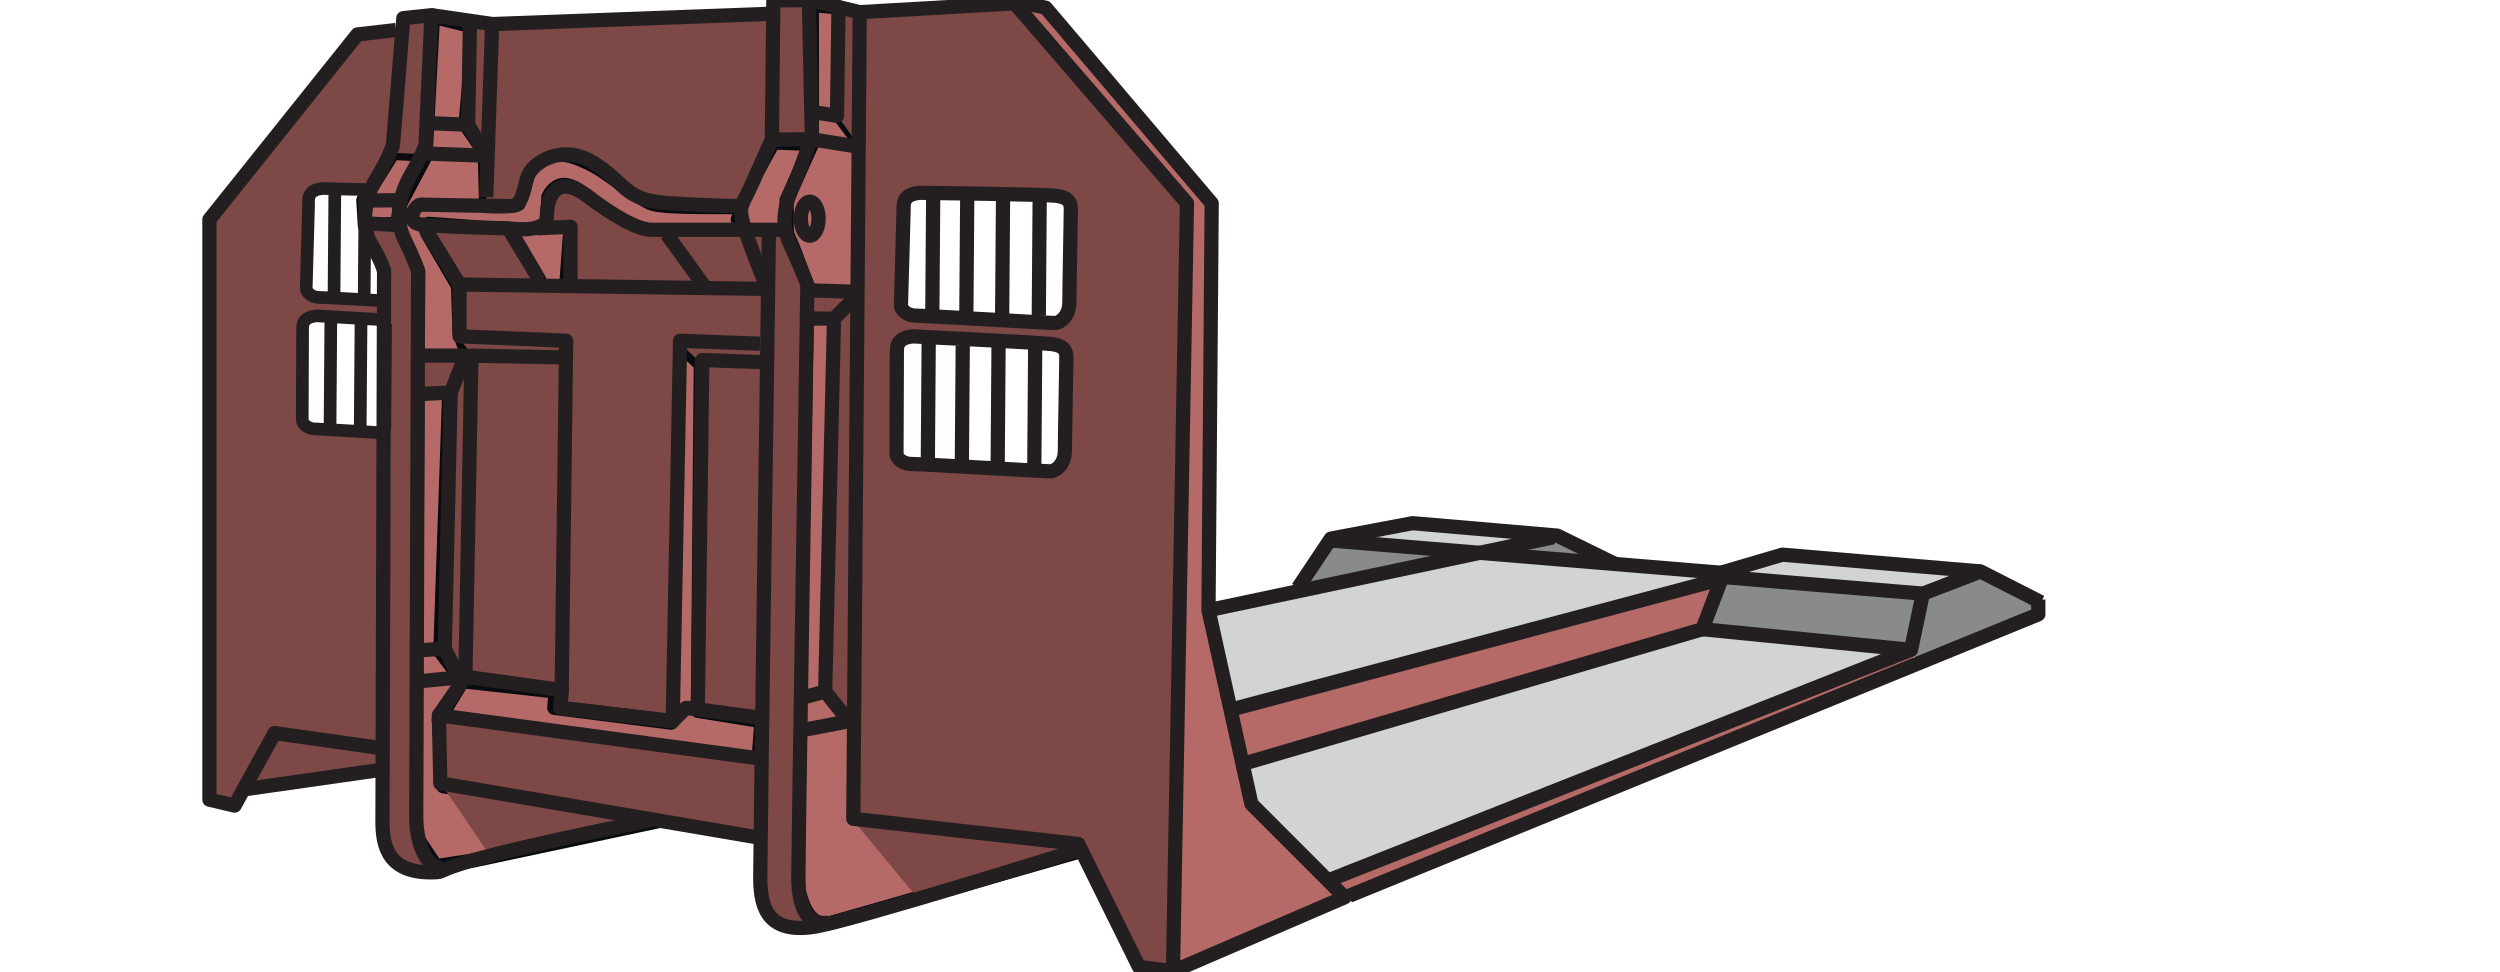
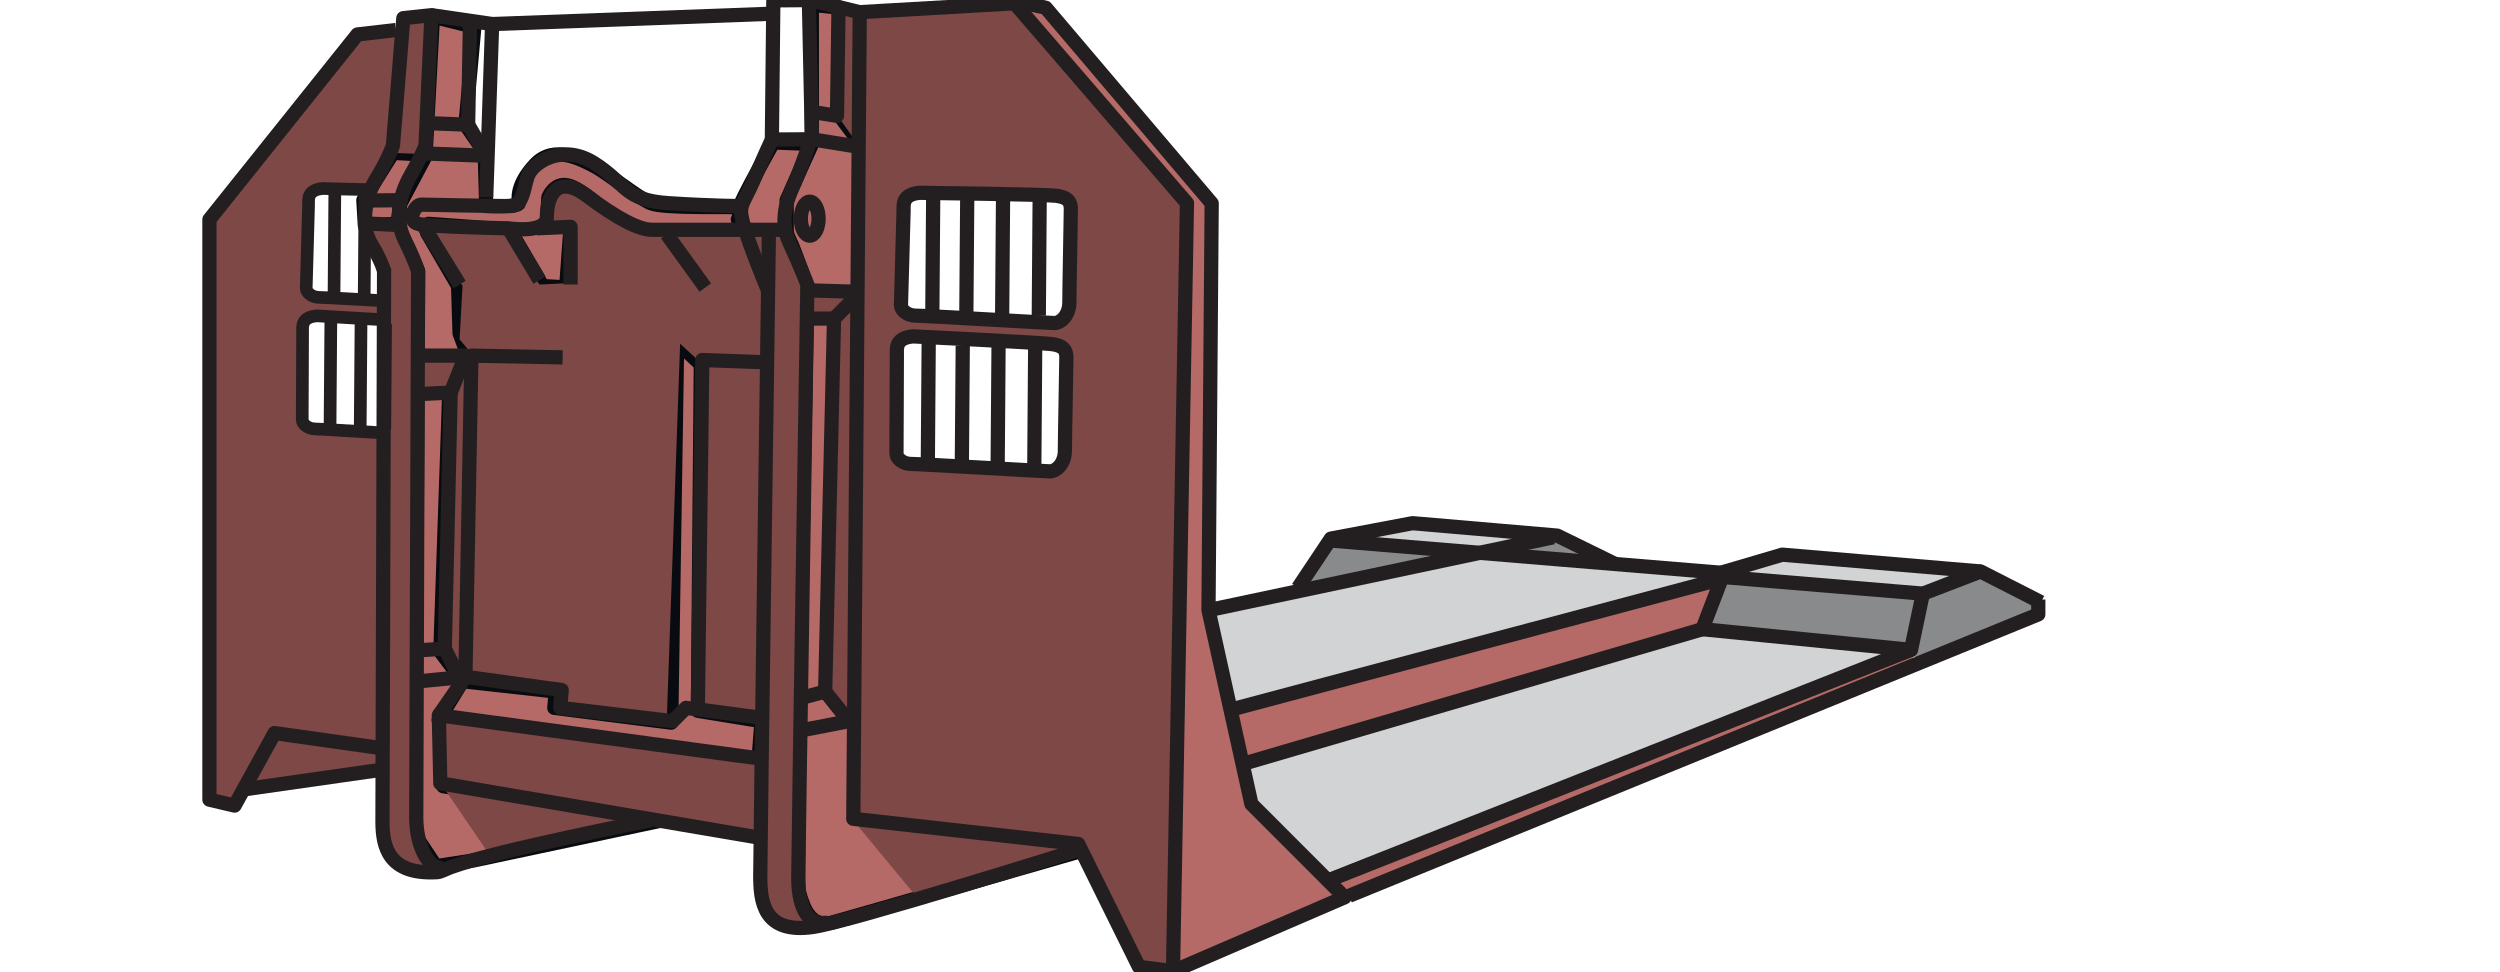
<svg xmlns="http://www.w3.org/2000/svg" width="100%" height="100%" viewBox="0 0 666 259" version="1.1" xml:space="preserve" style="fill-rule:evenodd;clip-rule:evenodd;stroke-linejoin:round;">
  <g transform="matrix(1,0,0,1,0,-1114.36)">
    <g transform="matrix(4.167,0,0,4.167,126.372,1342.35)">
      <path d="M0,-52.99L-2.649,-53.653L-3.123,-44.758L-4.731,-41.729L-4.92,-40.405L-3.596,-37.377L-3.785,-1.324L-2.46,0.663L0,0.285L12.018,-2.27L-1.987,-4.447L-2.271,-8.705L-0.757,-11.165L-2.176,-13.058L-1.609,-29.523L-0.379,-31.888L-0.946,-33.403L-1.041,-36.43L-3.028,-39.837L-2.933,-40.405L2.271,-40.026L4.353,-36.43L5.867,-36.336L6.151,-40.215L4.637,-40.31L4.732,-42.108C4.732,-42.108 5.11,-43.054 5.962,-42.865C6.813,-42.676 8.232,-41.351 8.232,-41.351C8.232,-41.351 9.463,-39.742 11.261,-39.932C13.058,-40.121 17.222,-39.837 17.222,-39.837L16.844,-40.689C16.844,-40.689 17.222,-41.351 16.938,-41.446C16.654,-41.54 12.112,-41.351 11.261,-41.729C10.409,-42.108 8.422,-43.717 7.665,-44.095C6.908,-44.474 5.11,-45.515 3.88,-44.19C2.65,-42.865 2.839,-42.013 2.839,-41.729C2.839,-41.446 0.757,-41.54 0.757,-41.54L0.663,-44.947L-0.568,-46.745L0,-52.99Z" style="fill:rgb(181,106,103);fill-rule:nonzero;stroke:rgb(8,11,15);stroke-width:0.91px;" />
    </g>
    <g transform="matrix(4.167,0,0,4.167,186.699,1310.81)">
      <path d="M0,-23.845L-1.514,-25.265L-1.893,-0.945L-9.368,-1.892L-9.273,-2.932L-15.235,-3.595L-16.749,-1.135L3.69,1.42L3.879,-1.04L-0.189,-1.702L0,-23.845Z" style="fill:rgb(181,106,103);fill-rule:nonzero;stroke:rgb(8,11,15);stroke-width:0.91px;" />
    </g>
    <g transform="matrix(4.167,0,0,4.167,223.762,1361.28)">
      <path d="M0,-58.763L-1.798,-58.952L-1.798,-50.057C-1.798,-50.057 -3.217,-47.029 -3.406,-46.462C-3.596,-45.894 -3.596,-44.664 -3.217,-43.907C-2.839,-43.15 -2.082,-40.879 -2.082,-40.879C-2.082,-40.879 -2.839,-2.649 -2.65,-2.271C-2.46,-1.892 -2.177,0.189 -0.473,-0.284C1.23,-0.757 15.33,-4.826 15.33,-4.826L0.946,-7.097L1.325,-50.057L-0.094,-51.95L0,-58.763Z" style="fill:rgb(181,106,103);fill-rule:nonzero;stroke:rgb(8,11,15);stroke-width:0.91px;" />
    </g>
    <g transform="matrix(4.167,0,0,4.167,278.963,1372.32)">
      <path d="M0,-61.413L-1.798,-61.318L9.332,-48.514L7.948,0L55.364,-19.176L55.364,-20.362L17.979,-5.962L12.869,-10.409L12.491,-12.87L41.831,-21.547L42.818,-24.609L11.828,-16.56L10.409,-22.616L10.616,-48.81L0,-61.413Z" style="fill:rgb(181,106,103);fill-rule:nonzero;" />
    </g>
    <g transform="matrix(4.167,0,0,4.167,111.783,1174)">
      <path d="M0,-4.448L-1.703,-4.542L-3.596,-1.515L-3.501,0.094L-1.42,-0.001L-1.23,-1.325L0.379,-4.353" style="fill:rgb(181,106,103);fill-rule:nonzero;stroke:rgb(8,11,15);stroke-width:0.91px;" />
    </g>
    <g transform="matrix(4.167,0,0,4.167,216.27,1175.97)">
      <path d="M0,-5.583L-2.46,-5.678C-2.46,-5.678 -4.542,-1.987 -4.636,-1.514C-4.731,-1.041 -4.353,0.095 -4.353,0.095L-1.609,0L-1.609,-1.987L0,-5.583Z" style="fill:rgb(181,106,103);fill-rule:nonzero;stroke:rgb(8,11,15);stroke-width:0.91px;" />
    </g>
    <g transform="matrix(4.167,0,0,4.167,113.754,1293.07)">
      <path d="M0,-33.025L0.473,-41.636L-1.23,-41.73L-1.703,-40.974L-4.258,-40.69L-13.815,-28.672L-14.005,7.948L-12.207,8.705L-9.462,4.163L-3.217,4.731L-2.744,-15.141L-7.097,-15.425L-7.949,-15.992L-7.949,-21.859L-7.665,-22.711L-2.744,-22.427L-2.744,-23.752L-7.002,-23.941L-7.57,-24.509L-7.381,-30.281L-7.192,-30.943L-3.88,-30.849L-2.388,-33.119" style="fill:rgb(125,72,69);fill-rule:nonzero;" />
    </g>
    <g transform="matrix(4.167,0,0,4.167,99.166,1345.51)">
      <path d="M0,-40.879L0.662,-38.513L0.757,-27.726L0.568,-2.177L1.23,-0.663L3.028,0.189L4.163,0.094L3.217,-1.041L2.933,-2.65L2.744,-11.923L3.028,-30.281L4.826,-30.281L6.056,-32.741L3.028,-32.647L3.217,-38.229L1.893,-41.068L0,-40.879Z" style="fill:rgb(125,72,69);fill-rule:nonzero;" />
    </g>
    <g transform="matrix(4.167,0,0,4.167,172.504,1332.5)">
      <path d="M0,0.095L-13.153,-2.176L-10.125,2.271L0,0.095Z" style="fill:rgb(125,72,69);fill-rule:nonzero;" />
    </g>
    <g transform="matrix(4.167,0,0,4.167,125.583,1161.38)">
-       <path d="M0,-9.463L-0.473,-3.407L1.041,-1.136L0.946,1.703L3.028,1.798L3.501,-0.19L5.11,-1.609L7.286,-0.947L10.031,0.851L11.545,1.703L16.749,1.798L19.304,-2.366L21.687,-2.266L21.67,-11.166L19.493,-11.261L19.209,-10.315L0,-9.463Z" style="fill:rgb(125,72,69);fill-rule:nonzero;" />
-     </g>
+       </g>
    <g transform="matrix(4.167,0,0,4.167,134.652,1294.26)">
      <path d="M0,-28.294L-5.015,-28.483L-2.744,-24.888L-2.933,-21.481L-1.987,-20.345L-3.217,-17.98L-3.974,-1.799L-2.744,-0.285L3.406,0.945L3.123,2.081L10.314,2.838L11.166,-21.197L12.301,-20.156L12.207,1.986L16.276,2.933L16.844,-28.105L10.409,-28.294L8.327,-28.578C8.327,-28.578 6.151,-29.619 5.488,-30.187C4.826,-30.754 3.69,-31.227 3.69,-31.227L2.933,-31.038L2.649,-29.051L4.163,-28.673L4.163,-25.077L2.176,-24.982L0,-28.294Z" style="fill:rgb(125,72,69);fill-rule:nonzero;" />
    </g>
    <g transform="matrix(4.167,0,0,4.167,204.836,1360.88)">
      <path d="M0,-44.095L-0.568,-10.408L-20.629,-12.963L-20.913,-8.988L-0.757,-5.677L-0.568,-1.892L0.094,-0.472L1.609,0.095L2.933,0.001L2.366,-0.662L1.893,-2.081L2.555,-40.783L1.23,-44.19L0,-44.095Z" style="fill:rgb(125,72,69);fill-rule:nonzero;" />
    </g>
    <g transform="matrix(4.167,0,0,4.167,284.089,1290.31)">
      <path d="M0,-22.238C-0.095,-21.954 -1.23,-21.67 -1.23,-21.67C-1.23,-21.67 -8.043,-21.954 -9.368,-22.049C-10.693,-22.144 -10.693,-22.711 -10.693,-23.09C-10.693,-23.468 -10.409,-28.578 -10.409,-29.146C-10.409,-29.713 -9.273,-29.808 -8.422,-29.808L-0.568,-29.713L0.189,-28.862C0.189,-28.862 0.095,-22.522 0,-22.238M-0.094,-13.154C-0.284,-12.586 -1.419,-12.019 -1.703,-12.019C-1.987,-12.019 -8.706,-12.397 -9.462,-12.492C-10.219,-12.586 -10.882,-13.059 -10.977,-13.343C-11.071,-13.627 -10.787,-19.588 -10.787,-20.062C-10.787,-20.535 -9.368,-20.629 -8.706,-20.629C-8.706,-20.629 -2.082,-20.345 -1.325,-20.156C-0.568,-19.967 0,-19.588 0,-19.115C0,-18.642 0.095,-13.722 -0.094,-13.154M-3.312,-41.92L-13.153,-41.258L-14.478,-41.636L-14.761,-35.013L-13.153,-32.742L-13.437,-23.683L-16.465,-23.847L-16.56,-22.238L-14.856,-21.67L-15.518,2.175L-14.005,3.974L-13.626,10.219L-9.557,15.139L0.663,11.922L4.542,19.492L6.719,19.682L7.693,-29.146L-3.312,-41.92Z" style="fill:rgb(125,72,69);fill-rule:nonzero;" />
    </g>
    <g transform="matrix(4.167,0,0,4.167,100.743,1315.54)">
      <path d="M0,1.136L-8.611,2.366L-6.34,-1.23L-0.095,-0.662" style="fill:rgb(125,72,69);fill-rule:nonzero;" />
    </g>
    <g transform="matrix(4.167,0,0,4.167,355.954,1298.74)">
      <path d="M0,-9.582L5.079,-10.603L12.29,-10.011L8.635,-8.924L24.737,-7.541L-6.468,1.021L-8.058,-5.341L7.74,-8.84L0,-9.582Z" style="fill:rgb(209,211,212);fill-rule:nonzero;" />
    </g>
    <g transform="matrix(4.167,0,0,4.167,333.375,1310.93)">
      <path d="M0,1.769L28.871,-6.813L41.021,-5.628L5.015,8.582L-0.189,4.513L0,1.769Z" style="fill:rgb(209,211,212);fill-rule:nonzero;" />
    </g>
    <g transform="matrix(3.853,-1.587,-1.587,-3.853,463.22,1280.35)">
      <path d="M0.563,3.034L4.042,3.034L15.406,-2.67L11.68,-2.773L0.563,3.034Z" style="fill:rgb(209,211,212);fill-rule:nonzero;" />
    </g>
    <g transform="matrix(4.167,0,0,4.167,425.157,1257.55)">
      <path d="M0,1.325L-2.271,0L-6.813,0.946L0,1.325Z" style="fill:rgb(136,138,140);fill-rule:nonzero;" />
    </g>
    <g transform="matrix(4.167,0,0,4.167,544.229,1280.86)">
      <path d="M0,-1.177L-3.655,-3.251L-7.865,-1.793L-20.481,-2.959L-21.685,0.378L-7.903,2.074L0,-1.177Z" style="fill:rgb(136,138,140);fill-rule:nonzero;" />
    </g>
    <g transform="matrix(4.167,0,0,4.167,346.676,1258.37)">
      <path d="M0,2.863L1.802,0L9.754,0.955L0,2.863Z" style="fill:rgb(136,138,140);fill-rule:nonzero;" />
    </g>
    <g transform="matrix(4.167,0,0,4.167,118.203,1118.97)">
      <path d="M0,54.384C-0.945,54.519 -1.755,53.034 -1.755,51.144C-1.755,49.254 -1.635,16.236 -1.635,16.236C-1.635,16.236 -1.824,15.574 -2.487,14.249C-3.149,12.924 -2.865,11.41 -2.108,10.085C-1.351,8.76 -1.162,8.193 -1.162,8.193L-0.784,-0.135L-2.581,0.055L-3.244,8.193C-3.244,8.193 -3.528,9.044 -4.285,10.274C-5.168,11.709 -5.231,13.492 -4.663,14.438C-3.922,15.674 -3.811,16.236 -3.811,16.236" style="fill:none;stroke:rgb(35,31,32);stroke-width:0.91px;" />
    </g>
    <g transform="matrix(4.167,0,0,4.167,173.294,1200.41)">
      <path d="M0,31.795C0,31.795 -9.782,33.706 -12.742,34.779C-13.123,34.918 -13.412,35.094 -13.626,35.107C-16.749,35.296 -17.136,33.487 -17.136,31.867C-17.136,30.247 -17.033,-3.501 -17.033,-3.501" style="fill:none;stroke:rgb(35,31,32);stroke-width:0.91px;" />
    </g>
    <g transform="matrix(4.167,0,0,4.167,220.609,1115.5)">
      <path d="M0,58.703C-1.514,58.987 -1.907,57.323 -1.907,55.838C-1.907,54.353 -1.325,17.919 -1.325,17.919C-1.325,17.919 -1.798,16.689 -2.46,15.27C-3.123,13.85 -2.65,12.525 -2.177,11.484C-1.703,10.444 -1.041,8.457 -1.041,8.457L-1.23,-0.284L2.023,0.508" style="fill:none;stroke:rgb(35,31,32);stroke-width:0.91px;" />
    </g>
    <g transform="matrix(4.167,0,0,4.167,287.245,1198.44)">
      <path d="M0,34.161C0,34.161 -14.571,38.733 -16.938,39.081C-20.156,39.554 -20.329,37.417 -20.329,35.797C-20.329,34.177 -19.777,-5.393 -19.777,-5.393" style="fill:none;stroke:rgb(35,31,32);stroke-width:0.91px;" />
    </g>
    <g transform="matrix(4.167,0,0,4.167,103.346,1137.4)">
      <path d="M0,42.362L-7.248,41.337L-9.803,45.973L-11.412,45.594L-11.412,8.501L-1.949,-3.327L0.511,-3.611" style="fill:none;stroke:rgb(35,31,32);stroke-width:0.91px;" />
    </g>
    <g transform="matrix(4.167,0,0,4.167,229.038,1370.74)">
      <path d="M0,-60.749L9.9,-61.317L20.919,-48.542L20.025,0.568L17.849,0.285L13.969,-7.569L-0.414,-9.178L0,-60.749Z" style="fill:none;stroke:rgb(35,31,32);stroke-width:0.91px;" />
    </g>
    <g transform="matrix(4.167,0,0,4.167,202.866,1304.9)">
      <path d="M0,7.854L-20.534,4.352L-20.629,0L-0.284,2.744" style="fill:none;stroke:rgb(35,31,32);stroke-width:0.91px;" />
    </g>
    <g transform="matrix(4.167,0,0,4.167,116.91,1296.23)">
      <path d="M0,2.081L1.703,-0.379L7.854,0.472L7.759,1.608L14.951,2.46L15.803,1.608L20.628,2.25" style="fill:none;stroke:rgb(35,31,32);stroke-width:0.91px;" />
    </g>
    <g transform="matrix(4.167,0,0,4.167,209.175,1153.53)">
      <path d="M0,5.291L-8.516,5.291C-9.368,5.291 -10.788,4.534 -12.68,3.115C-14.572,1.695 -15.235,3.115 -15.235,4.439C-15.235,5.583 -17.695,5.196 -17.695,5.196C-17.695,5.196 -22.71,5.102 -23.467,4.912C-24.224,4.723 -23.656,3.682 -23.278,3.682C-23.278,3.682 -18.452,3.777 -17.6,3.777C-16.749,3.777 -16.749,2.736 -16.465,1.885C-16.181,1.033 -14.288,-0.292 -12.207,1.033C-10.125,2.358 -10.315,3.398 -7.475,3.588C-4.636,3.777 -2.649,3.777 -2.649,3.777" style="fill:none;stroke:rgb(35,31,32);stroke-width:0.91px;" />
    </g>
    <g transform="matrix(0,-4.167,-4.167,-0,215.709,1170.25)">
      <ellipse cx="-0.568" cy="0" rx="1.088" ry="0.568" style="fill:none;stroke:rgb(35,31,32);stroke-width:0.91px;" />
    </g>
    <g transform="matrix(4.167,0,0,4.167,204.443,1114.39)">
      <path d="M0,18.469C0,18.469 -1.136,15.725 -1.514,14.4C-1.893,13.075 -1.609,13.17 -0.946,11.656C-0.284,10.142 0.284,8.912 0.284,8.912L0.379,0.017L2.366,0" style="fill:none;stroke:rgb(35,31,32);stroke-width:0.91px;" />
    </g>
    <g transform="matrix(4.167,0,0,4.167,204.443,1305.29)">
-       <path d="M0,-27.347L-19.682,-27.631L-19.682,-24.319L-12.869,-24.035L-13.153,-1.704L-13.248,-0.568L-6.056,0.284L-5.583,-24.035L-0.473,-23.846" style="fill:none;stroke:rgb(35,31,32);stroke-width:0.91px;" />
-     </g>
+       </g>
    <g transform="matrix(4.167,0,0,4.167,202.866,1301.58)">
      <path d="M0,-21.778L-3.785,-21.913L-4.069,0.135" style="fill:none;stroke:rgb(35,31,32);stroke-width:0.91px;" />
    </g>
    <g transform="matrix(4.167,0,0,4.167,124.008,1209.1)">
      <path d="M0,20.152L0.379,0L6.211,0.111" style="fill:none;stroke:rgb(35,31,32);stroke-width:0.91px;" />
    </g>
    <g transform="matrix(2.439,3.378,3.378,-2.439,185.511,1175.55)">
      <path d="M-0.871,-1.704L3.331,-1.704" style="fill:none;stroke:rgb(35,31,32);stroke-width:0.91px;" />
    </g>
    <g transform="matrix(2.144,3.573,3.573,-2.144,143.369,1174.98)">
      <path d="M-0.938,-1.656L2.925,-1.656" style="fill:none;stroke:rgb(35,31,32);stroke-width:0.91px;" />
    </g>
    <g transform="matrix(-2.184,-3.548,-3.549,2.184,121.766,1174.42)">
      <path d="M-3.302,1.845L1.031,1.845" style="fill:none;stroke:rgb(35,31,32);stroke-width:0.91px;" />
    </g>
    <g transform="matrix(4.167,0,0,4.167,114.939,1166.9)">
      <path d="M0,-11.639L3.88,-11.071L3.501,0" style="fill:none;stroke:rgb(35,31,32);stroke-width:0.91px;" />
    </g>
    <g transform="matrix(-4.167,0.042,0.042,4.166,97.985,1167.82)">
      <path d="M-1.987,-0.01L0,-0.01" style="fill:none;stroke:rgb(35,31,32);stroke-width:0.91px;" />
    </g>
    <g transform="matrix(-4.162,-0.209,-0.209,4.161,98.391,1173.72)">
      <path d="M-1.894,0.048L0.001,0.048" style="fill:none;stroke:rgb(35,31,32);stroke-width:0.91px;" />
    </g>
    <g transform="matrix(4.164,-0.154,-0.154,-4.164,131.181,1122.15)">
      <path d="M-0.006,0.331L17.89,0.332" style="fill:none;stroke:rgb(35,31,32);stroke-width:0.91px;" />
    </g>
    <g transform="matrix(4.167,0,0,4.167,152.002,1174.79)">
      <path d="M0,3.69L0,0L-2.176,0.094" style="fill:none;stroke:rgb(35,31,32);stroke-width:0.91px;" />
    </g>
    <g transform="matrix(4.167,0,0,4.167,271.472,1373.11)">
      <path d="M0,-61.977L1.703,-61.602L12.316,-49.098L12.112,-23.088L14.857,-10.693L20.818,-4.731L9.841,0" style="fill:none;stroke:rgb(35,31,32);stroke-width:0.91px;" />
    </g>
    <g transform="matrix(4.167,0,0,4.167,328.961,1282.97)">
      <path d="M0,4.836L31.117,-3.457L29.887,-0.239L0.79,8.293" style="fill:none;stroke:rgb(35,31,32);stroke-width:0.91px;" />
    </g>
    <g transform="matrix(4.167,0,0,4.167,460.197,1287.49)">
      <path d="M0,-4.636L12.491,-3.595L11.734,0L-1.609,-1.324" style="fill:none;stroke:rgb(35,31,32);stroke-width:0.91px;" />
    </g>
    <g transform="matrix(4.167,0,0,4.167,542.999,1353)">
      <path d="M0,-18.939L0,-17.993L-44.062,0" style="fill:none;stroke:rgb(35,31,32);stroke-width:0.91px;" />
    </g>
    <g transform="matrix(4.167,0,0,4.167,512.243,1268.89)">
      <path d="M0,0.87L3.69,-0.55L7.553,1.42" style="fill:none;stroke:rgb(35,31,32);stroke-width:0.91px;" />
    </g>
    <g transform="matrix(4.167,0,0,4.167,430.172,1260.14)">
      <path d="M0,1.06L-3.674,-0.742L-12.93,-1.537L-18.151,-0.55L-20.25,2.597" style="fill:none;stroke:rgb(35,31,32);stroke-width:0.91px;" />
    </g>
    <g transform="matrix(4.167,0,0,4.167,527.62,1262.73)">
      <path d="M0,0.929L-12.675,-0.145L-16.813,1.074" style="fill:none;stroke:rgb(35,31,32);stroke-width:0.91px;" />
    </g>
    <g transform="matrix(4.153,0.343,0.343,-4.152,355.174,1253.98)">
      <path d="M-0.044,-1.06L25.701,-1.061" style="fill:none;stroke:rgb(35,31,32);stroke-width:0.91px;" />
    </g>
    <g transform="matrix(4.167,0,0,4.167,245.054,1200.42)">
      <path d="M0,-8.327C-1.136,-8.233 -1.041,-7.57 -1.041,-7.191C-1.041,-6.813 -1.21,-1.419 -1.21,-1.135C-1.21,-0.852 -0.831,-0.473 -0.264,-0.473C0.304,-0.473 8.232,0 8.611,0C8.989,0 9.557,-0.473 9.557,-1.325C9.557,-2.176 9.652,-6.813 9.652,-7.286C9.652,-7.759 9.463,-8.043 8.706,-8.138C7.949,-8.232 0,-8.327 0,-8.327Z" style="fill:none;stroke:rgb(35,31,32);stroke-width:0.91px;" />
    </g>
    <g transform="matrix(-0.031,4.167,4.167,0.031,264.255,1182.91)">
      <path d="M-3.814,-3.785L3.757,-3.785" style="fill:none;stroke:rgb(35,31,32);stroke-width:0.91px;" />
    </g>
    <g transform="matrix(-0.032,4.167,4.167,0.032,273.321,1182.91)">
      <path d="M-3.814,-3.785L3.756,-3.785" style="fill:none;stroke:rgb(35,31,32);stroke-width:0.91px;" />
    </g>
    <g transform="matrix(-0.032,4.167,4.167,0.032,282.863,1182.91)">
      <path d="M-3.814,-3.785L3.756,-3.785" style="fill:none;stroke:rgb(35,31,32);stroke-width:0.91px;" />
    </g>
    <g transform="matrix(-0.031,4.167,4.167,0.031,292.625,1182.91)">
      <path d="M-3.814,-3.785L3.757,-3.785" style="fill:none;stroke:rgb(35,31,32);stroke-width:0.91px;" />
    </g>
    <g transform="matrix(4.167,0,0,4.167,243.26,1239.93)">
      <path d="M0,-8.63C-1.136,-8.536 -1.041,-7.873 -1.041,-7.494C-1.041,-7.116 -1.066,-1.419 -1.066,-1.135C-1.066,-0.852 -0.688,-0.473 -0.12,-0.473C0.448,-0.473 8.377,0 8.755,0C9.134,0 9.701,-0.473 9.701,-1.325C9.701,-2.176 9.796,-6.813 9.796,-7.286C9.796,-7.759 9.607,-8.043 8.85,-8.138C8.093,-8.232 0,-8.63 0,-8.63Z" style="fill:none;stroke:rgb(35,31,32);stroke-width:0.91px;" />
    </g>
    <g transform="matrix(-0.03,4.167,4.167,0.03,263.573,1221.92)">
      <path d="M-3.937,-3.908L3.88,-3.908" style="fill:none;stroke:rgb(35,31,32);stroke-width:0.91px;" />
    </g>
    <g transform="matrix(-0.032,4.167,4.167,0.032,272.127,1222.43)">
      <path d="M-3.814,-3.785L3.756,-3.785" style="fill:none;stroke:rgb(35,31,32);stroke-width:0.91px;" />
    </g>
    <g transform="matrix(-0.031,4.167,4.167,0.031,281.67,1222.43)">
      <path d="M-3.814,-3.785L3.757,-3.785" style="fill:none;stroke:rgb(35,31,32);stroke-width:0.91px;" />
    </g>
    <g transform="matrix(-0.031,4.167,4.167,0.031,291.43,1222.43)">
      <path d="M-3.814,-3.785L3.757,-3.785" style="fill:none;stroke:rgb(35,31,32);stroke-width:0.91px;" />
    </g>
    <g transform="matrix(4.167,0,0,4.167,100.289,1194.23)">
      <path d="M0,-7.032C-1.472,-7.055 -3.417,-7.117 -3.417,-7.117C-4.425,-7.034 -4.34,-6.446 -4.34,-6.111C-4.34,-5.775 -4.491,-0.993 -4.491,-0.741C-4.491,-0.489 -4.155,-0.153 -3.651,-0.153C-3.377,-0.154 -1.161,-0.029 0.852,0.085" style="fill:none;stroke:rgb(35,31,32);stroke-width:0.81px;" />
    </g>
    <g transform="matrix(-0.032,4.167,4.167,0.032,103.071,1179.82)">
      <path d="M-3.382,-3.356L3.331,-3.356" style="fill:none;stroke:rgb(35,31,32);stroke-width:0.81px;" />
    </g>
    <g transform="matrix(-0.032,4.167,4.167,0.032,111.112,1179.82)">
      <path d="M-3.382,-3.356L3.331,-3.356" style="fill:none;stroke:rgb(35,31,32);stroke-width:0.81px;" />
    </g>
    <g transform="matrix(4.167,0,0,4.167,102.003,1228.67)">
      <path d="M0,-6.993C-2.222,-7.113 -4.211,-7.242 -4.211,-7.242C-5.218,-7.159 -5.134,-6.571 -5.134,-6.235C-5.134,-5.9 -5.156,-0.848 -5.156,-0.596C-5.156,-0.345 -4.821,-0.009 -4.317,-0.009C-4.026,-0.009 -2.021,0.131 0.076,0.249" style="fill:none;stroke:rgb(35,31,32);stroke-width:0.81px;" />
    </g>
    <g transform="matrix(-0.031,4.167,4.167,0.031,102.468,1214.41)">
      <path d="M-3.491,-3.466L3.44,-3.466" style="fill:none;stroke:rgb(35,31,32);stroke-width:0.81px;" />
    </g>
    <g transform="matrix(-0.032,4.167,4.167,0.032,110.054,1214.86)">
      <path d="M-3.382,-3.357L3.331,-3.357" style="fill:none;stroke:rgb(35,31,32);stroke-width:0.81px;" />
    </g>
    <g transform="matrix(-0.032,4.167,4.167,0.032,116.604,1214.86)">
      <path d="M-3.382,-3.357L3.331,-3.357" style="fill:none;stroke:rgb(35,31,32);stroke-width:0.81px;" />
    </g>
    <g transform="matrix(-0.032,4.167,4.167,0.032,125.257,1214.86)">
      <path d="M-3.382,-3.357L3.331,-3.357" style="fill:none;stroke:rgb(35,31,32);stroke-width:0.81px;" />
    </g>
    <g transform="matrix(4.167,0,0,4.167,114.543,1121.16)">
      <path d="M0,6.246L2.44,6.34L2.555,-0.094" style="fill:none;stroke:rgb(35,31,32);stroke-width:0.91px;" />
    </g>
    <g transform="matrix(4.167,0,0,4.167,124.711,1155.86)">
      <path d="M0,-1.987L1.156,0L-2.724,-0.146" style="fill:none;stroke:rgb(35,31,32);stroke-width:0.91px;" />
    </g>
    <g transform="matrix(4.167,0,0,4.167,223.369,1145.22)">
      <path d="M0,-6.719L-0.095,0L-1.42,-0.21" style="fill:none;stroke:rgb(35,31,32);stroke-width:0.91px;" />
    </g>
    <g transform="matrix(4.167,0,0,4.167,228.888,1151.46)">
      <path d="M0,0.49L-3.028,0L-5.583,0.017" style="fill:none;stroke:rgb(35,31,32);stroke-width:0.91px;" />
    </g>
    <g transform="matrix(-4.147,0.401,0.401,4.147,111.868,1296.42)">
      <path d="M-2.941,-0.142L0.007,-0.142" style="fill:none;stroke:rgb(35,31,32);stroke-width:0.91px;" />
    </g>
    <g transform="matrix(4.167,0,0,4.167,111.783,1287.23)">
      <path d="M0,-16.293L1.987,-16.388L1.609,-0.017L-0.189,0.095" style="fill:none;stroke:rgb(35,31,32);stroke-width:0.91px;" />
    </g>
    <g transform="matrix(1.863,3.727,3.727,-1.863,123.104,1287.57)">
      <path d="M-0.585,-0.947L1.531,-0.947" style="fill:none;stroke:rgb(35,31,32);stroke-width:0.91px;" />
    </g>
    <g transform="matrix(4.167,0,0,4.167,120.063,1209.09)">
      <path d="M0,2.366L0.946,0L-1.987,0" style="fill:none;stroke:rgb(35,31,32);stroke-width:0.91px;" />
    </g>
    <g transform="matrix(4.165,0.126,0.126,-4.165,216.672,1191.58)">
      <path d="M-0.001,-0.039L2.556,-0.039" style="fill:none;stroke:rgb(35,31,32);stroke-width:0.91px;" />
    </g>
    <g transform="matrix(4.167,0,0,4.167,215.483,1300.17)">
      <path d="M0,-24.224L1.609,-24.224L1.041,-0.378L-0.379,0" style="fill:none;stroke:rgb(35,31,32);stroke-width:0.91px;" />
    </g>
    <g transform="matrix(2.946,-2.946,-2.946,-2.946,224.946,1200.38)">
      <path d="M-0.274,0.663L1.599,0.663" style="fill:none;stroke:rgb(35,31,32);stroke-width:0.91px;" />
    </g>
    <g transform="matrix(4.167,0,0,4.167,219.82,1308.84)">
      <path d="M0,-2.46L1.514,-0.567L-1.419,0" style="fill:none;stroke:rgb(35,31,32);stroke-width:0.91px;" />
    </g>
    <g transform="matrix(4.125,-0.589,-0.589,-4.125,65.799,1327.12)">
      <path d="M-0.044,0.615L8.655,0.615" style="fill:none;stroke:rgb(35,31,32);stroke-width:0.91px;stroke-linejoin:miter;stroke-miterlimit:10;" />
    </g>
    <g transform="matrix(-3.875,1.533,1.533,3.875,370.779,1375.17)">
      <path d="M-38.605,-7.358L1.402,-7.358" style="fill:none;stroke:rgb(35,31,32);stroke-width:0.91px;" />
    </g>
    <g transform="matrix(-4.077,0.862,0.862,4.077,324.945,1286.2)">
      <path d="M-22.295,-2.331L0.244,-2.33" style="fill:none;stroke:rgb(35,31,32);stroke-width:0.91px;stroke-linejoin:miter;stroke-miterlimit:10;" />
    </g>
  </g>
</svg>